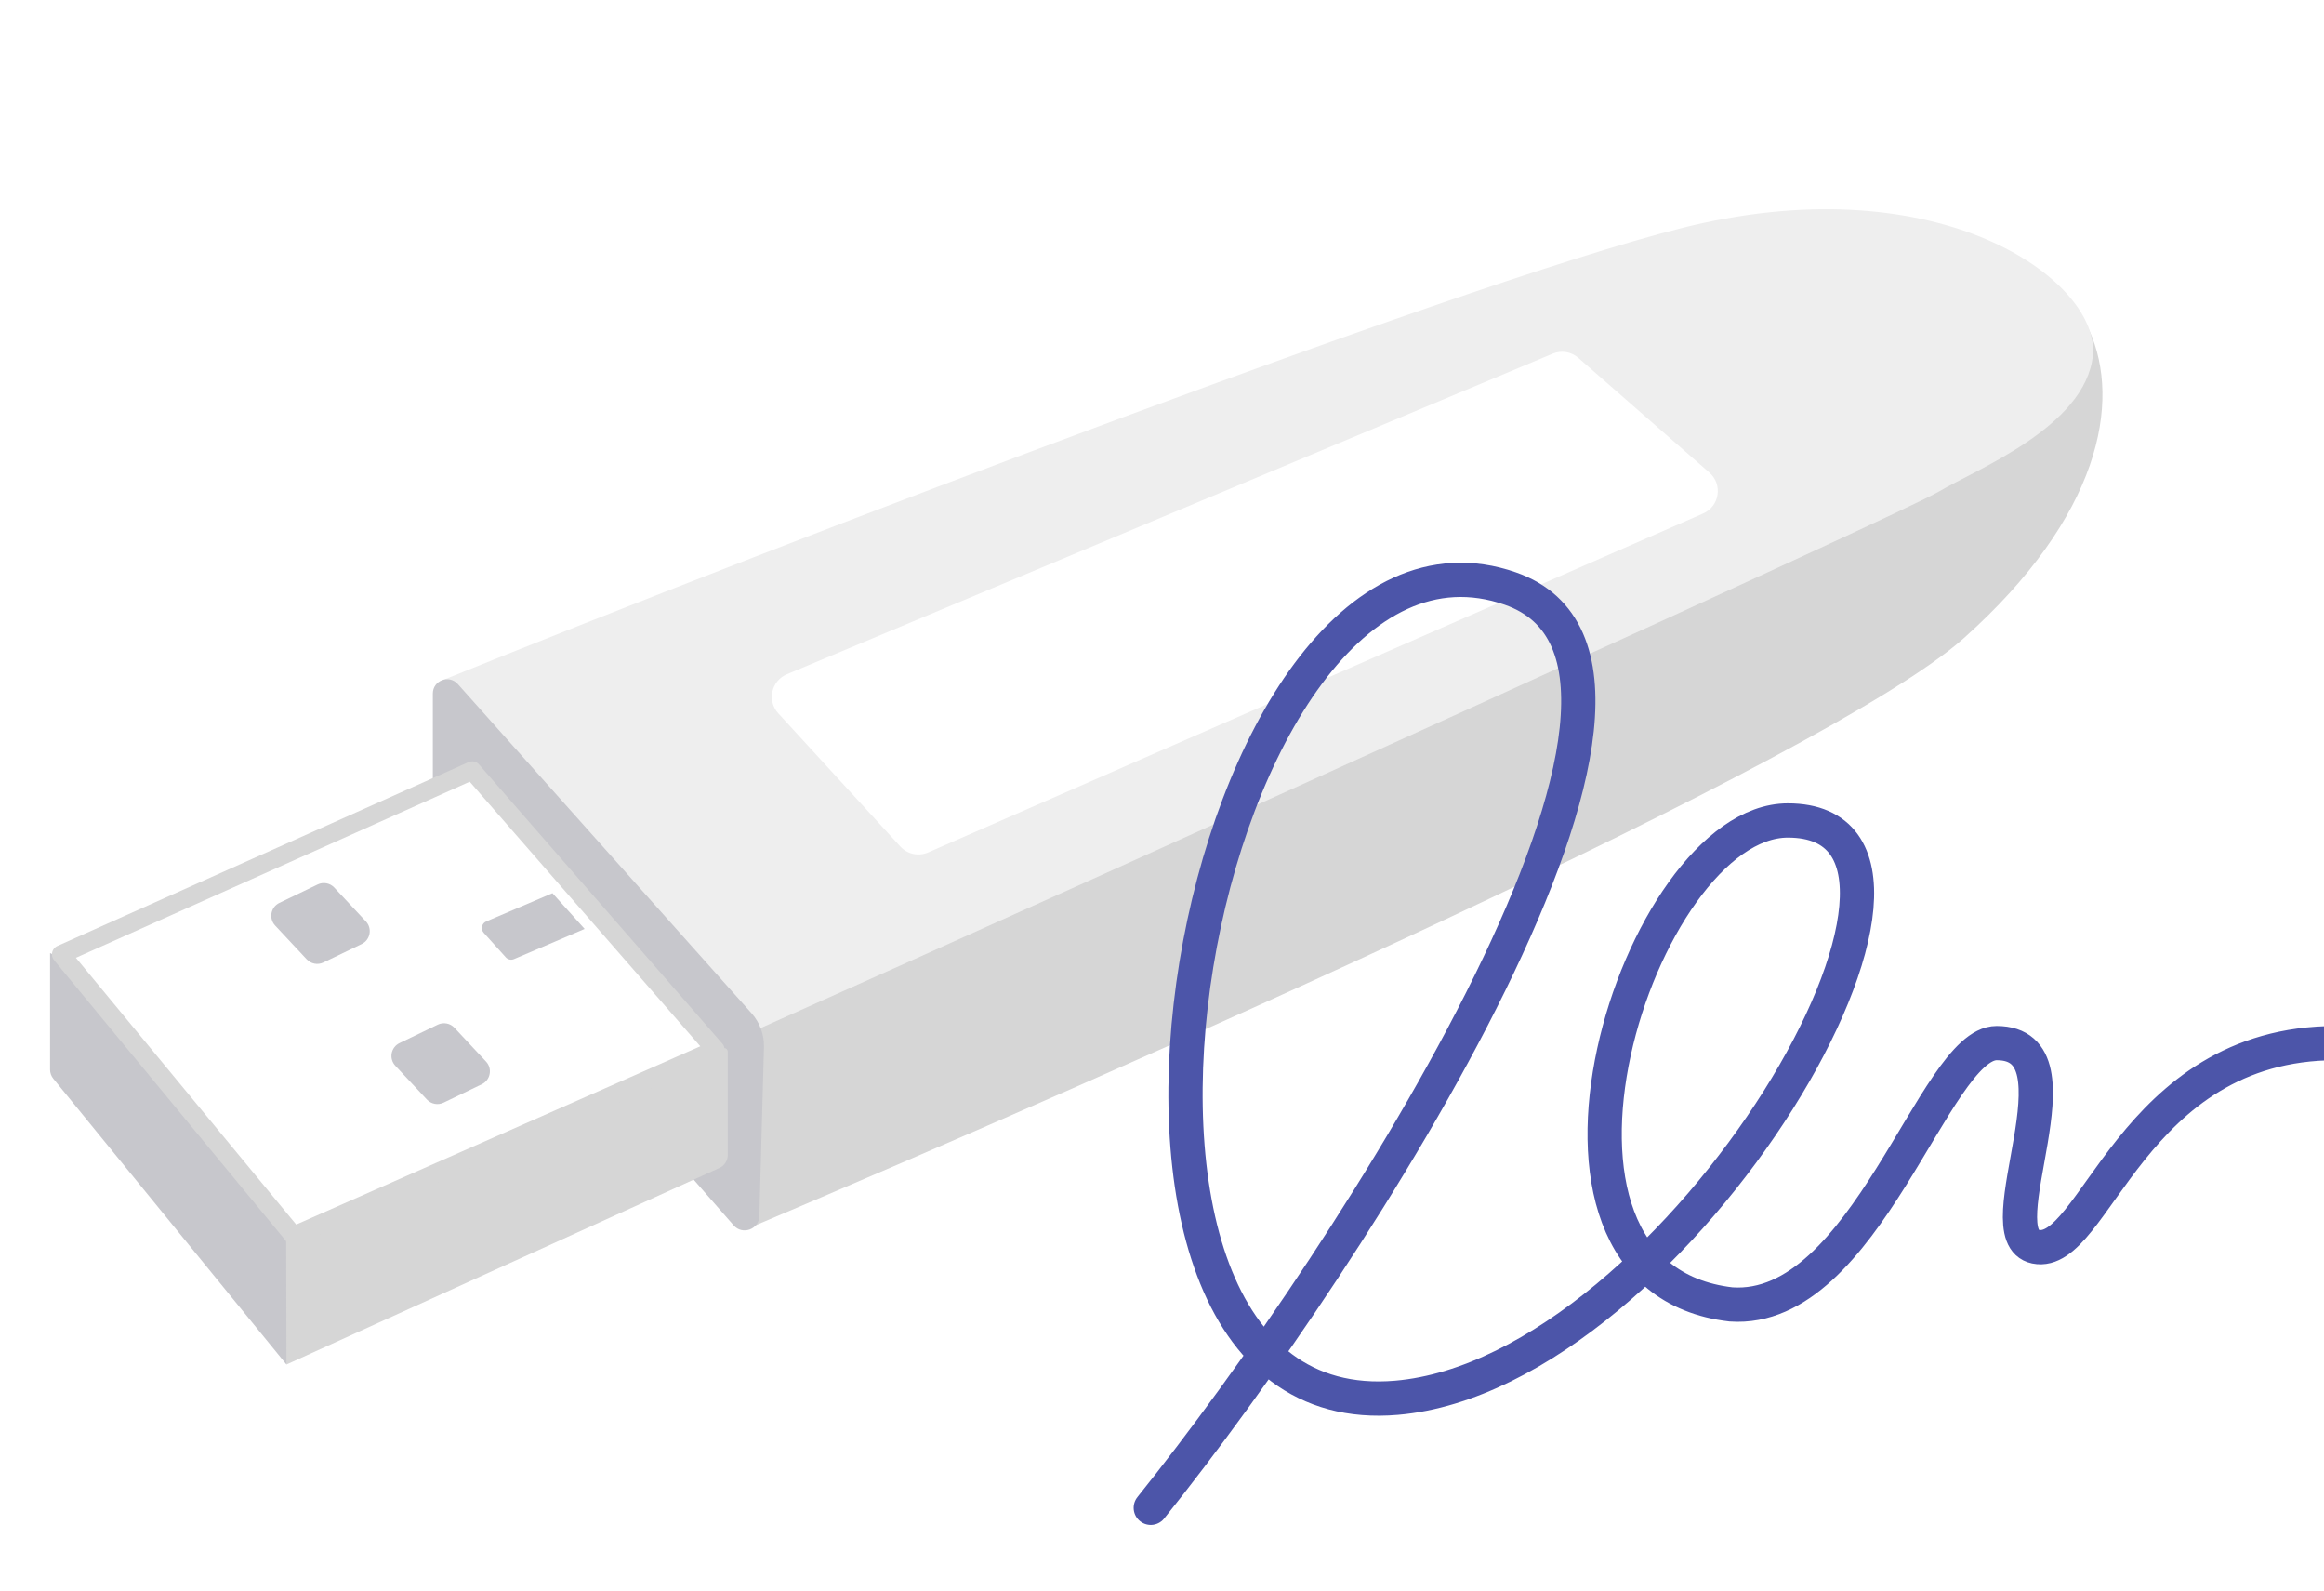
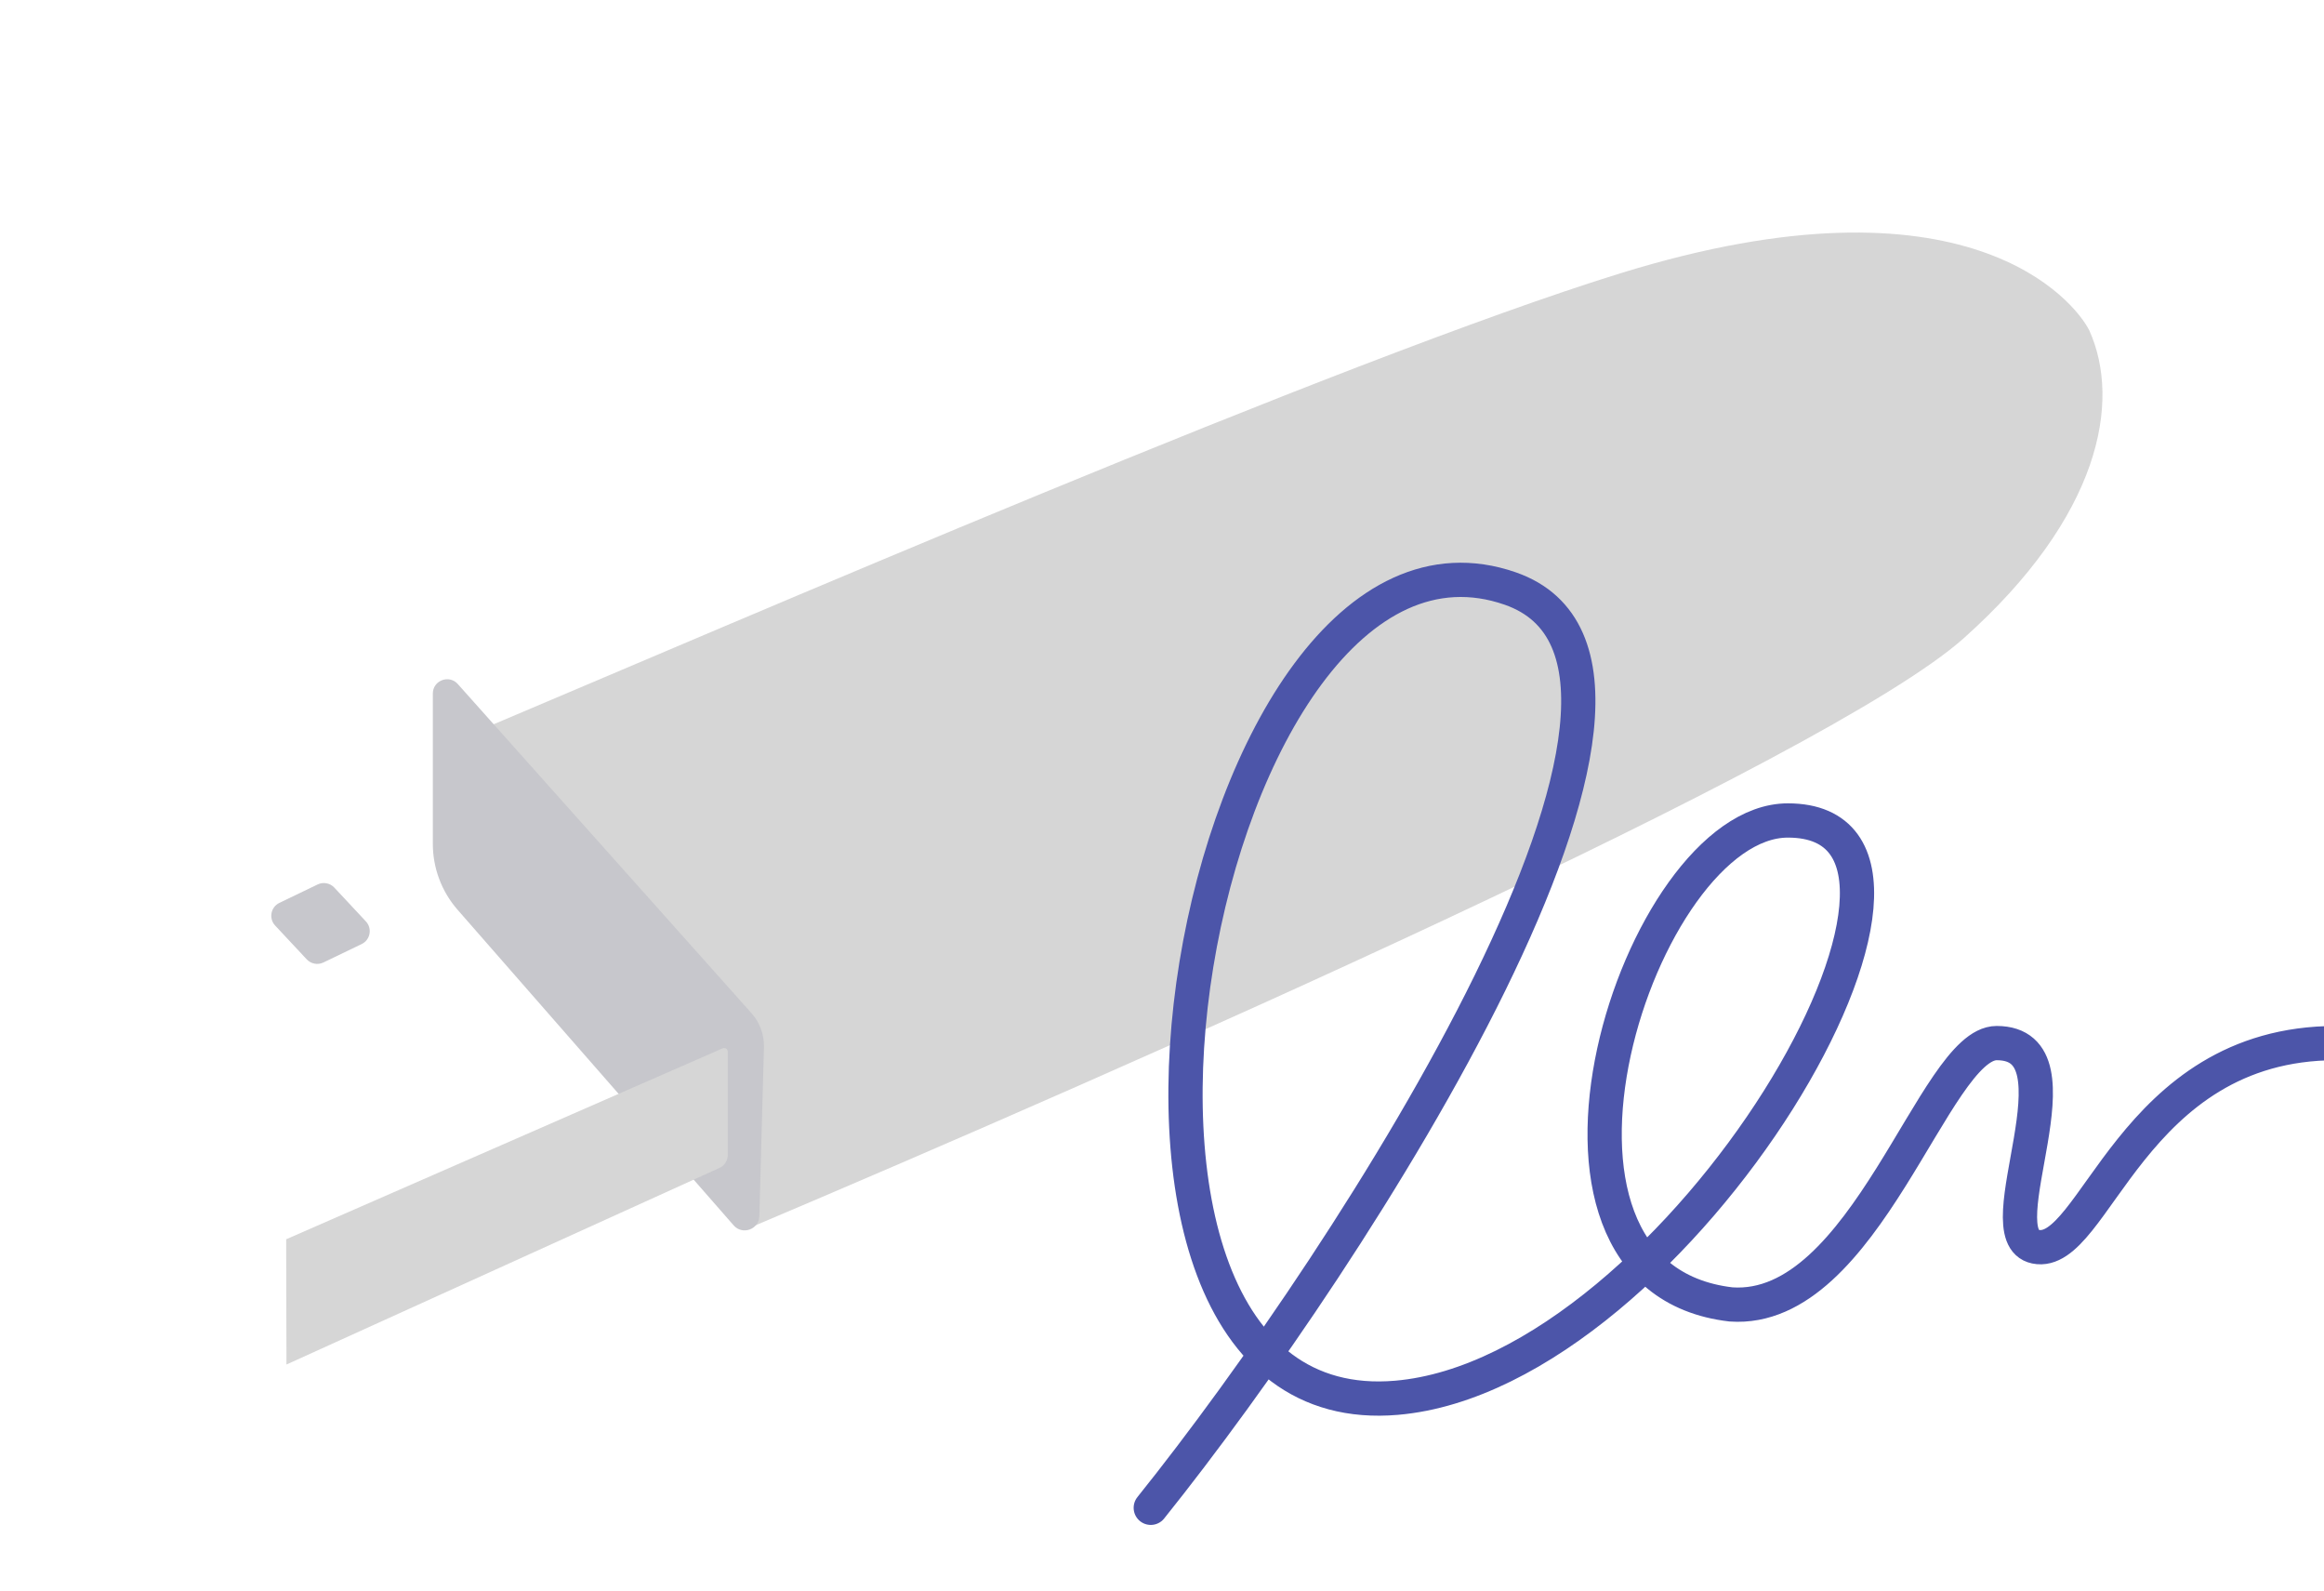
<svg xmlns="http://www.w3.org/2000/svg" width="190" height="130" viewBox="0 0 190 130" fill="none">
  <g clip-path="url(#clip0_1506_53111)">
    <path d="M160.553 52.158C149.415 62.102 91.56 87.544 61.146 100.412L38.335 60.054C60.268 50.794 109.809 29.348 132.502 22.329C160.87 13.556 169.643 24.669 170.813 27.008C173.445 32.857 171.69 42.215 160.553 52.158Z" fill="#D6D6D6" />
-     <path d="M158.53 40.168C155.606 41.923 93.217 70.192 60.853 84.62L35.995 55.668C63.68 44.457 123.061 21.744 139.204 18.235C159.383 13.848 171.715 23.206 171.105 29.055C170.496 34.904 161.455 38.413 158.53 40.168Z" fill="#EEEEEE" />
-     <path d="M4.094 77.894L30.65 91.724C31.191 92.006 31.425 92.657 31.187 93.219L23.42 111.525L4.358 88.16C4.187 87.951 4.094 87.69 4.094 87.42V77.894Z" fill="#C7C7CC" />
    <path d="M37.428 55.909L61.443 82.815C62.122 83.576 62.485 84.568 62.457 85.587L62.082 99.394C62.052 100.485 60.698 100.973 59.979 100.151L37.412 74.36C36.106 72.868 35.386 70.951 35.386 68.968V56.688C35.386 55.614 36.713 55.108 37.428 55.909Z" fill="#C7C7CC" />
    <path d="M59.5 85.959V94.397C59.5 94.856 59.232 95.272 58.814 95.462L23.42 111.525L23.396 101.289L59.08 85.684C59.278 85.597 59.5 85.742 59.5 85.959Z" fill="#D6D6D6" />
    <g filter="url(#filter0_d_1506_53111)">
-       <path d="M64.331 53.107L126.941 26.905C127.645 26.61 128.456 26.742 129.03 27.245L139.757 36.631C140.86 37.596 140.585 39.381 139.241 39.968L75.883 67.671C75.1 68.013 74.186 67.82 73.608 67.189L63.629 56.303C62.693 55.282 63.053 53.642 64.331 53.107Z" fill="white" />
-     </g>
-     <path d="M24 101L58.489 85.79L38.603 62.979L5 78L24 101Z" fill="white" stroke="#D6D6D6" stroke-width="1.5" stroke-linejoin="round" />
-     <path d="M39.389 88.617C40.1 88.275 40.276 87.341 39.737 86.765L37.154 84.001C36.805 83.627 36.253 83.523 35.792 83.745L32.665 85.251C31.954 85.593 31.779 86.527 32.318 87.103L34.901 89.867C35.25 90.241 35.802 90.345 36.263 90.123L39.389 88.617Z" fill="#C7C7CC" />
+       </g>
    <path d="M29.566 77.161C30.277 76.818 30.452 75.885 29.913 75.308L27.331 72.544C26.981 72.17 26.43 72.067 25.968 72.289L22.842 73.794C22.131 74.136 21.956 75.07 22.494 75.646L25.077 78.41C25.426 78.784 25.978 78.888 26.439 78.666L29.566 77.161Z" fill="#C7C7CC" />
    <path d="M42.017 78.392L47.798 75.924L45.166 73L39.752 75.311C39.383 75.468 39.279 75.942 39.547 76.24L41.352 78.246C41.52 78.431 41.787 78.49 42.017 78.392Z" fill="#C7C7CC" />
    <path d="M94.082 123.236C110.624 102.62 141.718 54.458 123.475 48.103C97.922 39.202 83.692 116.872 114.179 114.243C137.35 112.244 163.567 67.059 146.169 67.059C134.002 67.059 121.966 104.346 141.523 106.614C152.533 107.386 158.127 85.254 163.237 85.254C170.738 85.254 162.11 100.999 166.419 101.895C171.267 102.903 174.198 85.254 190.994 85.254" stroke="#4C55A9" stroke-width="2.8" stroke-linecap="round" />
  </g>
  <defs>
    <filter id="filter0_d_1506_53111" x="59.103" y="24.75" width="85.338" height="49.088" filterUnits="userSpaceOnUse" color-interpolation-filters="sRGB">
      <feFlood flood-opacity="0" result="BackgroundImageFix" />
      <feColorMatrix in="SourceAlpha" type="matrix" values="0 0 0 0 0 0 0 0 0 0 0 0 0 0 0 0 0 0 127 0" result="hardAlpha" />
      <feOffset dy="2" />
      <feGaussianBlur stdDeviation="2" />
      <feColorMatrix type="matrix" values="0 0 0 0 0 0 0 0 0 0 0 0 0 0 0 0 0 0 0.07 0" />
      <feBlend mode="normal" in2="BackgroundImageFix" result="effect1_dropShadow_1506_53111" />
      <feBlend mode="normal" in="SourceGraphic" in2="effect1_dropShadow_1506_53111" result="shape" />
    </filter>
    <clipPath id="clip0_1506_53111">
      <rect width="190" height="130" fill="white" />
    </clipPath>
  </defs>
</svg>